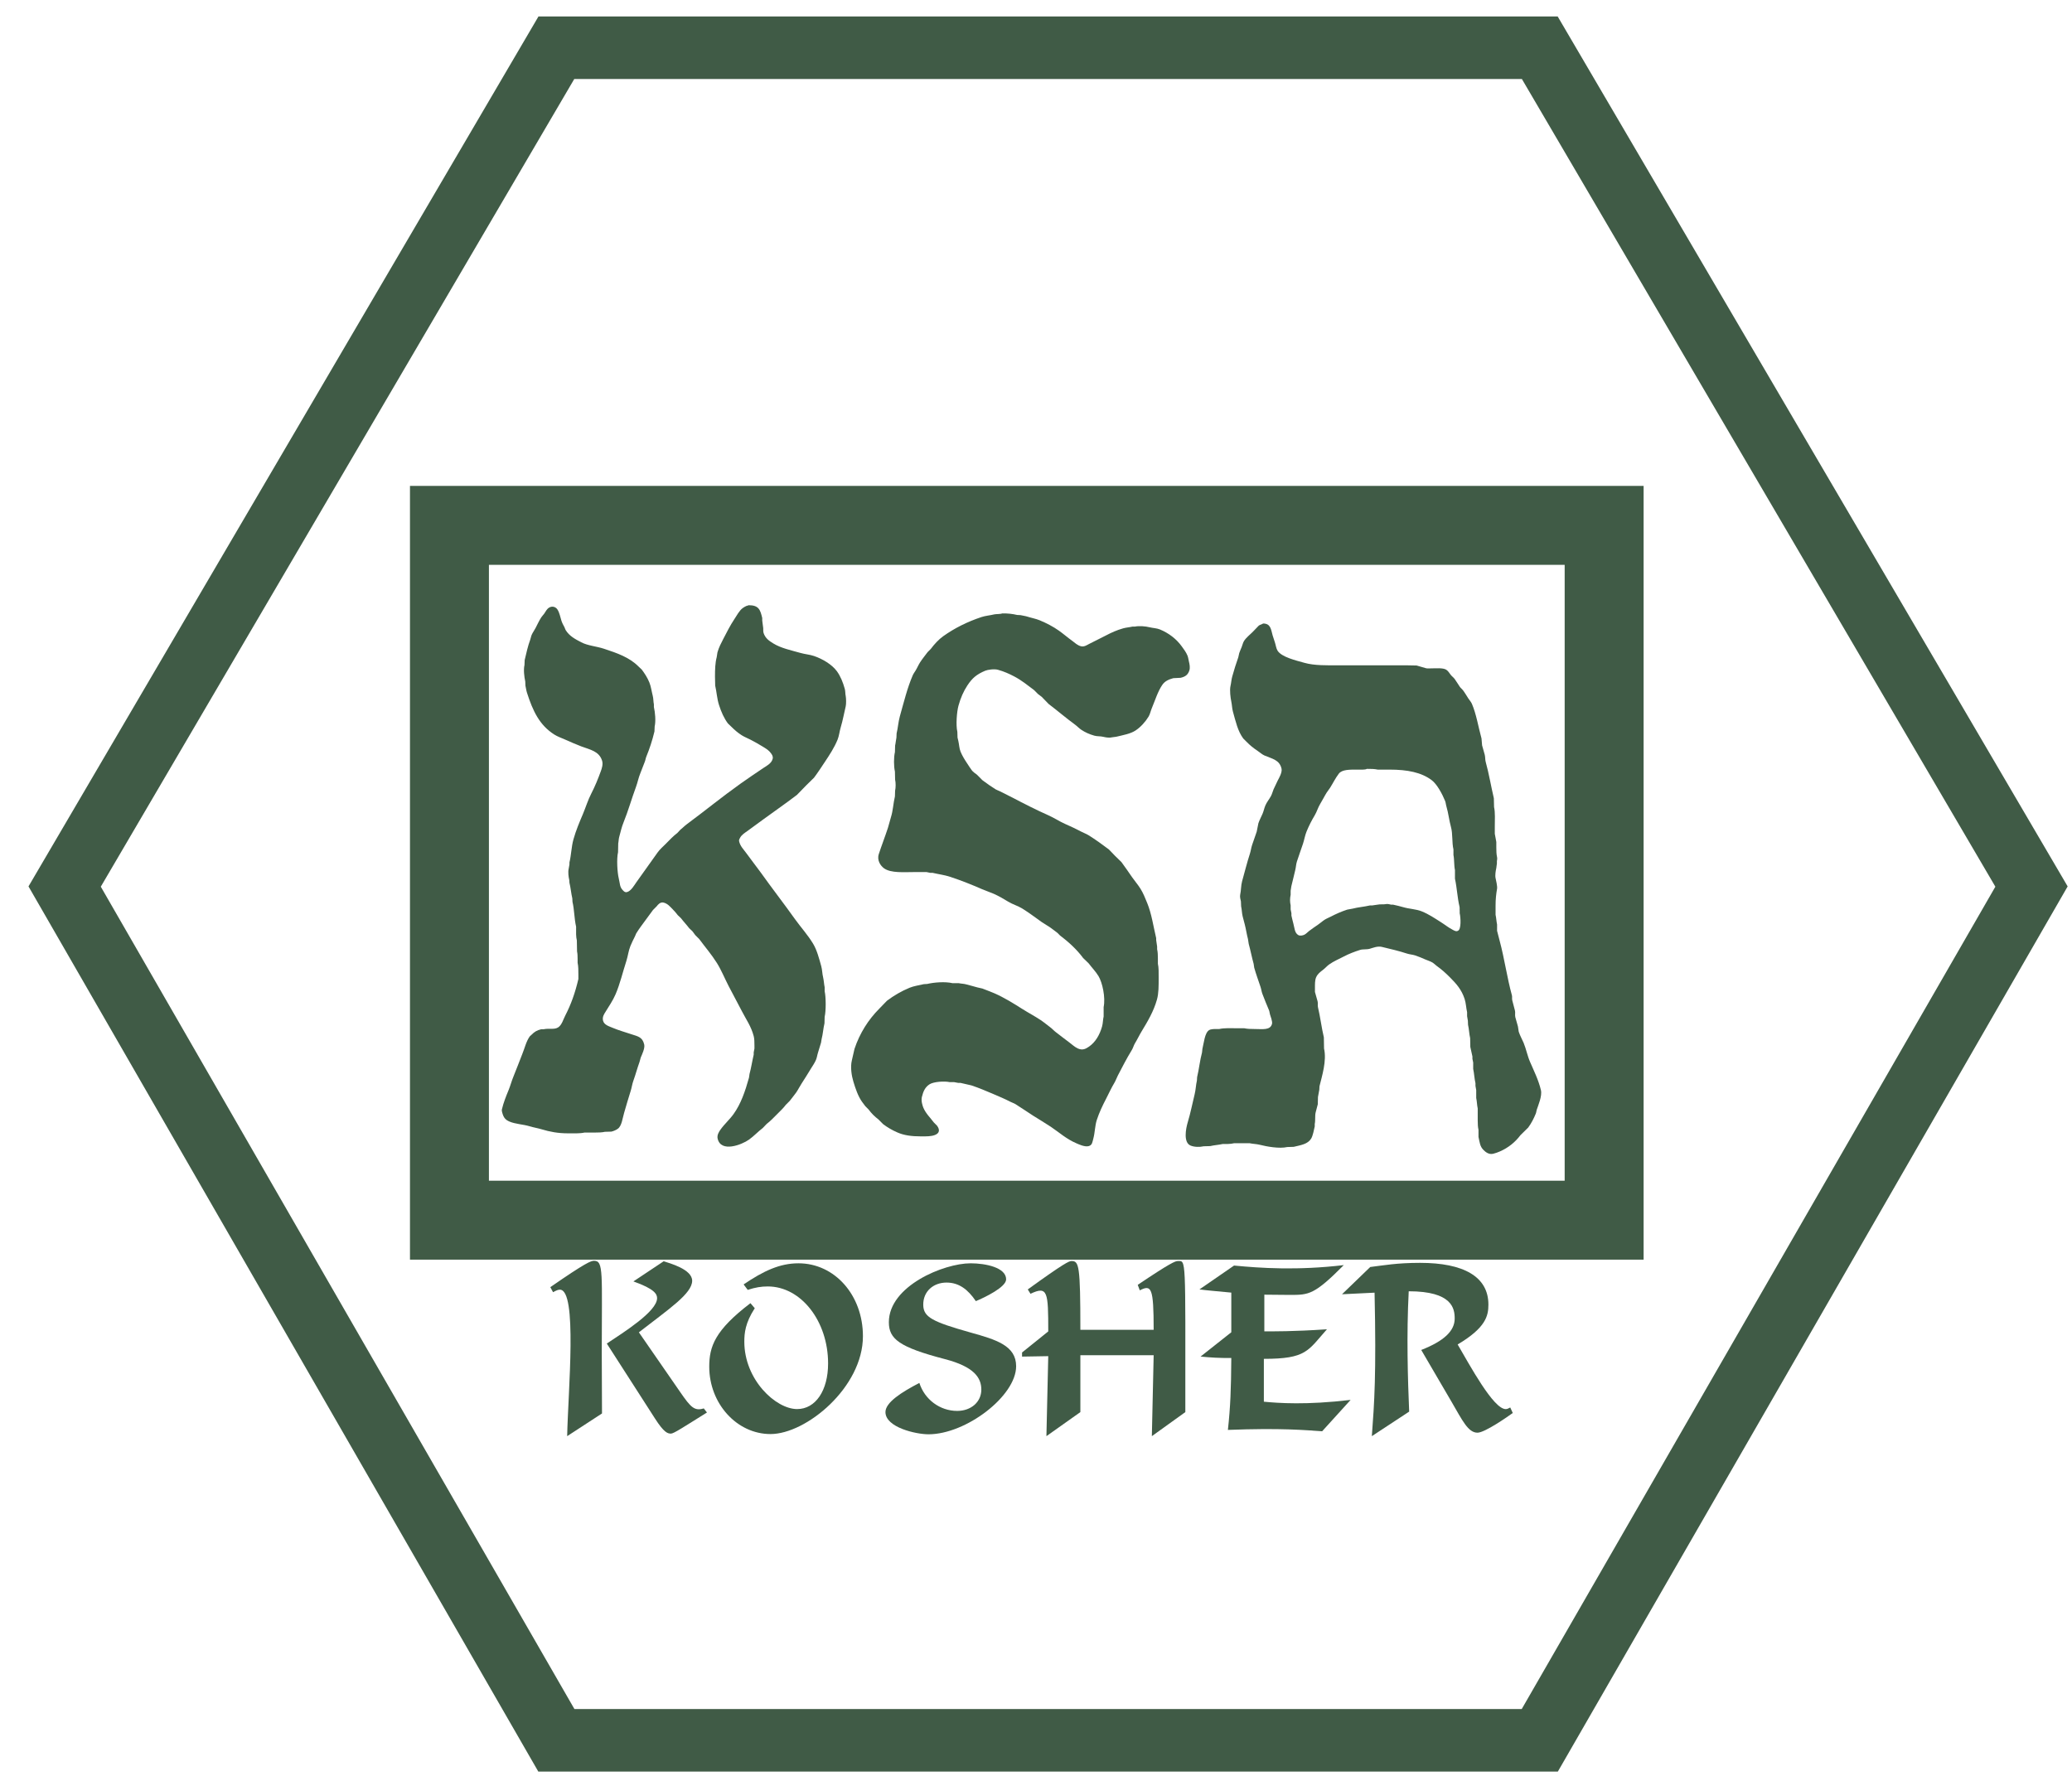
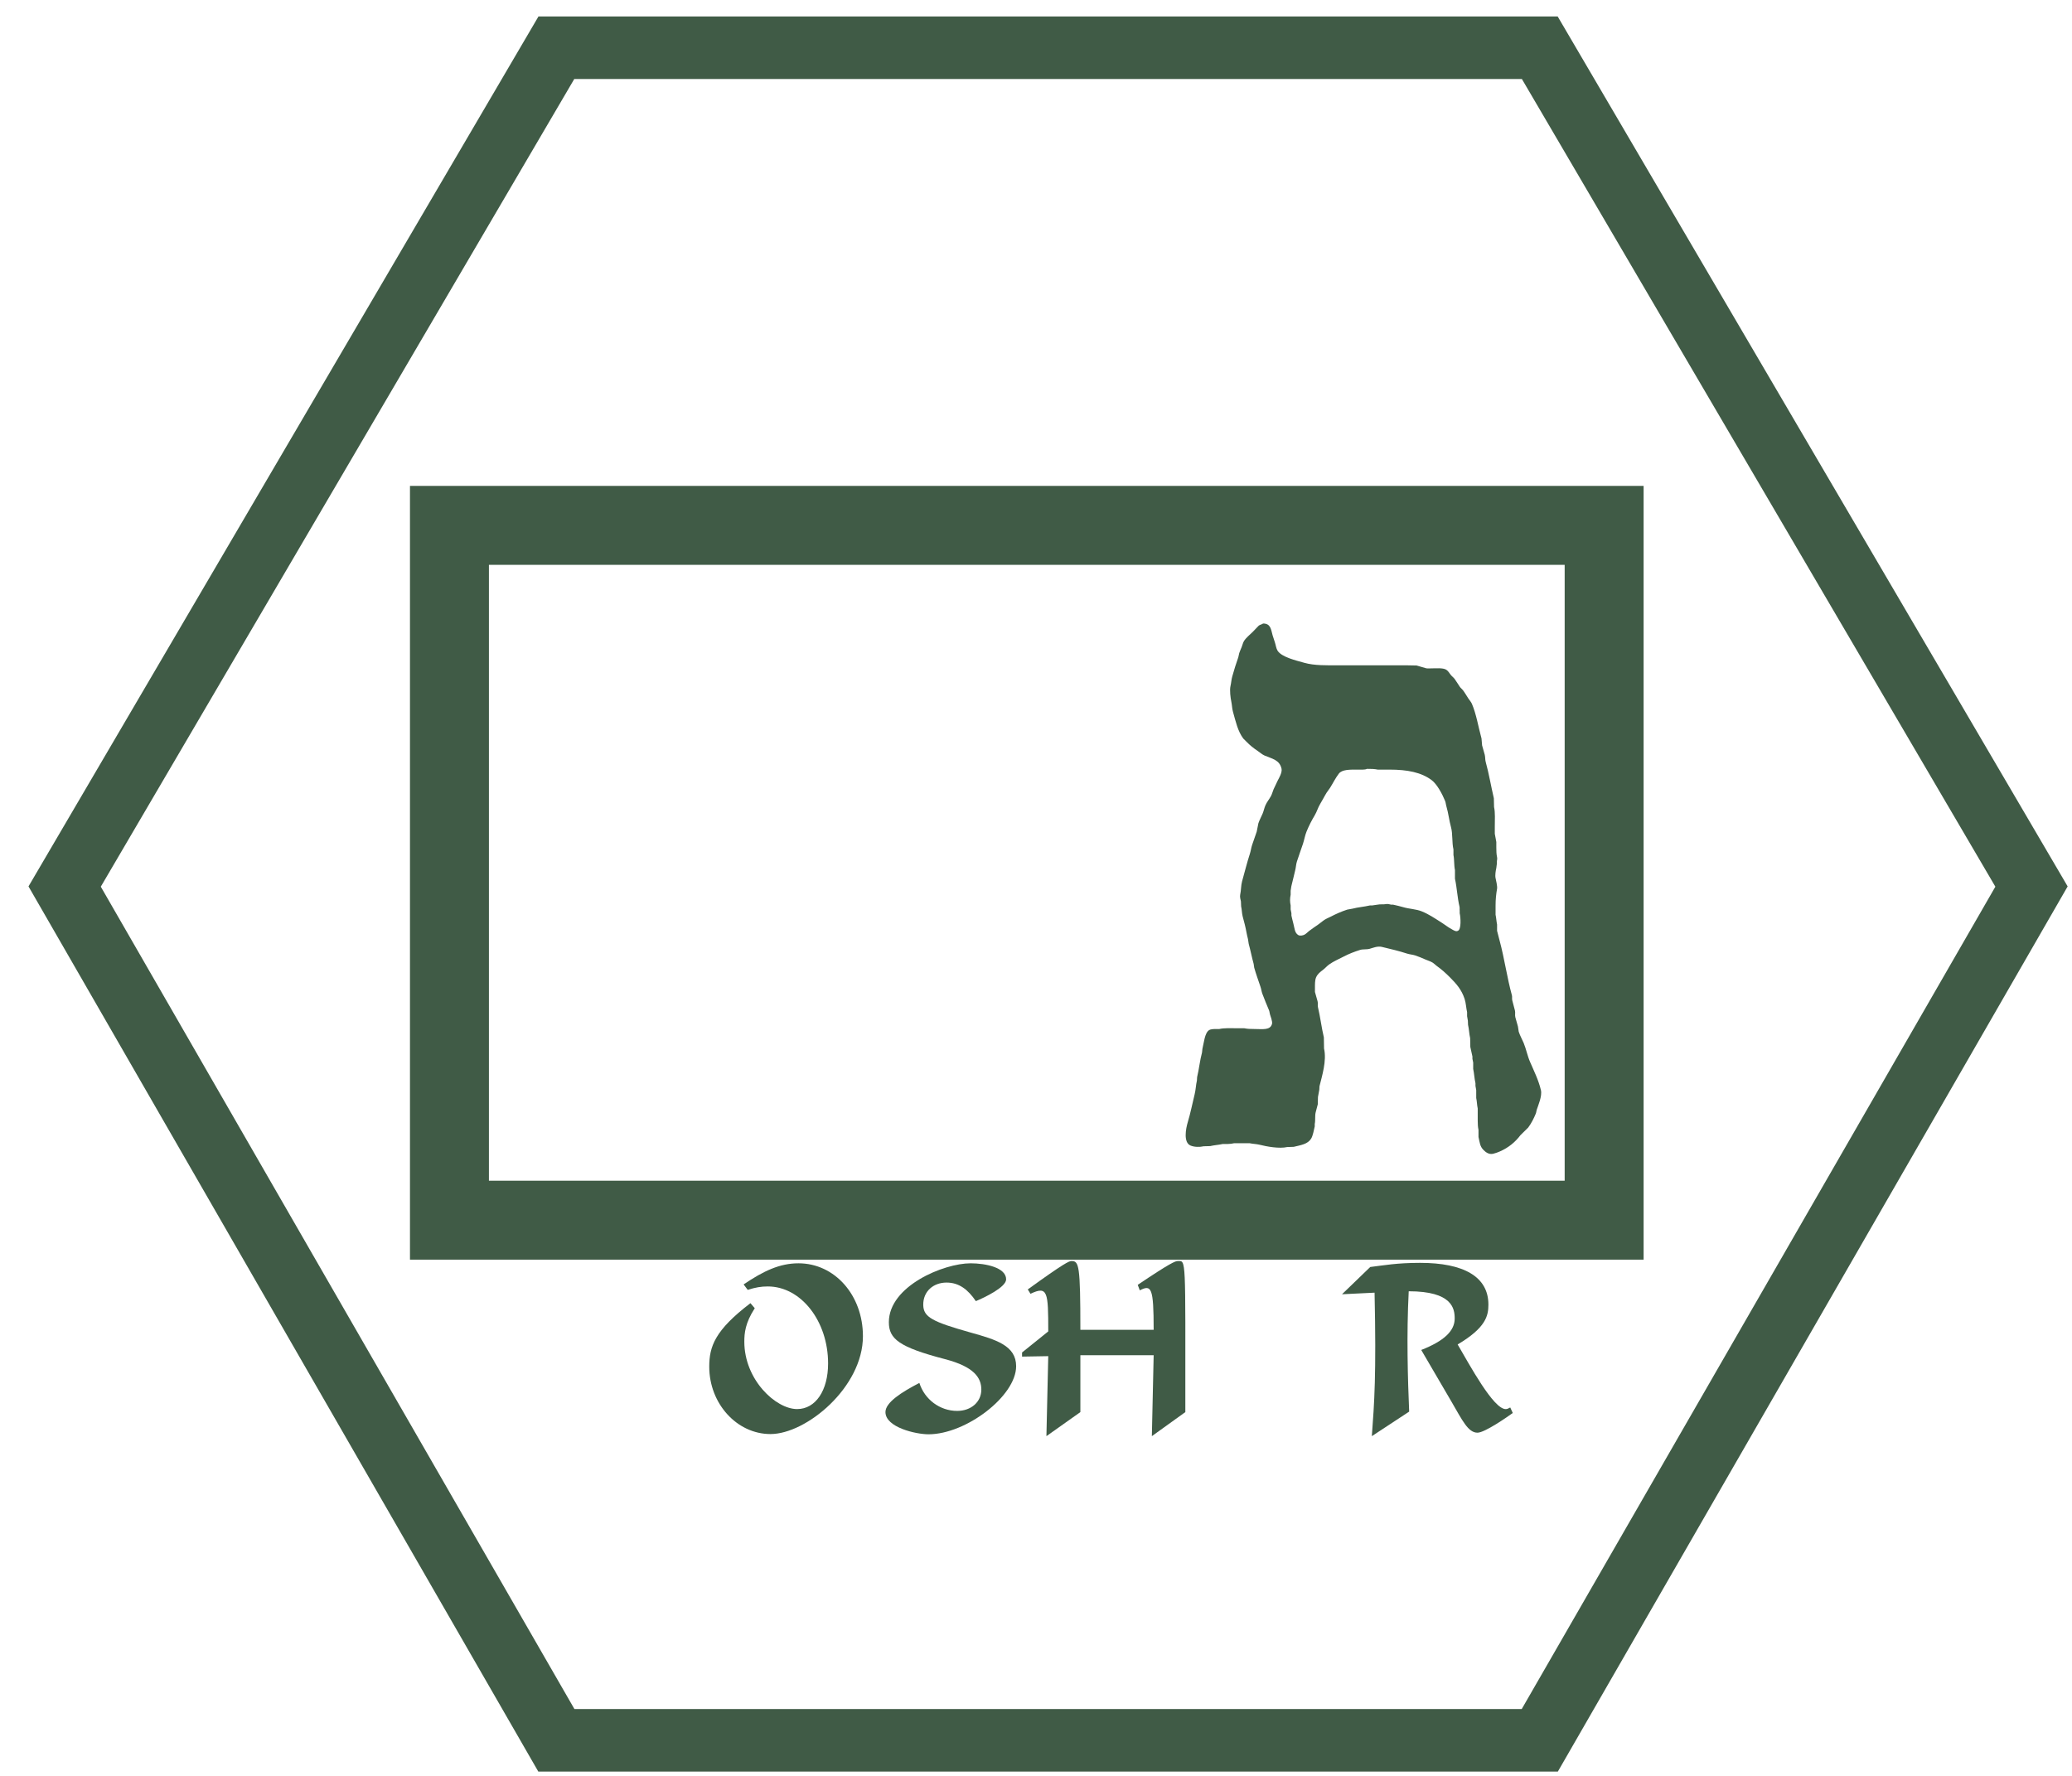
<svg xmlns="http://www.w3.org/2000/svg" fill="none" viewBox="0 0 70 60" height="60" width="70">
  <path stroke-width="2.112" stroke="#405B46" d="M52.02 1.613H18.796L2.184 29.953L18.796 58.798H52.02L68.632 29.953L52.02 1.613Z" />
-   <path fill="#405B46" d="M25.29 20.448C25.636 20.446 25.686 20.604 25.751 20.88C25.751 20.908 25.751 20.936 25.751 20.964C25.764 21.025 25.765 21.113 25.777 21.164C25.795 21.239 25.775 21.318 25.796 21.384C25.854 21.562 25.978 21.649 26.123 21.738C26.384 21.899 26.716 21.968 27.046 22.061C27.205 22.106 27.354 22.114 27.501 22.164C27.791 22.263 28.105 22.45 28.27 22.674C28.394 22.842 28.476 23.046 28.54 23.274C28.563 23.358 28.552 23.425 28.572 23.52C28.587 23.596 28.59 23.783 28.572 23.861C28.516 24.094 28.473 24.341 28.405 24.565C28.361 24.709 28.35 24.858 28.296 24.991C28.185 25.262 28.026 25.503 27.873 25.733C27.75 25.918 27.633 26.099 27.501 26.275C27.413 26.361 27.326 26.447 27.238 26.533C27.134 26.641 27.029 26.748 26.924 26.856C26.722 27.009 26.515 27.162 26.309 27.308C25.951 27.56 25.602 27.821 25.251 28.076C25.159 28.142 25.055 28.203 25.001 28.308C24.989 28.332 24.96 28.375 24.969 28.418C25.005 28.59 25.125 28.701 25.213 28.824C25.369 29.043 25.538 29.252 25.694 29.469C26.076 30.004 26.478 30.522 26.86 31.057C27.06 31.336 27.288 31.583 27.469 31.883C27.599 32.098 27.671 32.379 27.745 32.644C27.78 32.772 27.776 32.891 27.809 33.025C27.833 33.126 27.837 33.247 27.86 33.354C27.86 33.399 27.86 33.445 27.86 33.49C27.906 33.688 27.907 34.156 27.86 34.355C27.858 34.428 27.856 34.501 27.854 34.574C27.813 34.745 27.801 34.94 27.758 35.103C27.751 35.144 27.745 35.185 27.738 35.226C27.706 35.334 27.67 35.455 27.636 35.561C27.607 35.651 27.6 35.732 27.565 35.813C27.522 35.913 27.46 36.002 27.405 36.09C27.295 36.268 27.191 36.443 27.078 36.613C27.014 36.71 26.965 36.815 26.899 36.91C26.831 37.008 26.752 37.098 26.681 37.194C26.636 37.239 26.591 37.284 26.546 37.33C26.459 37.446 26.358 37.538 26.258 37.639C26.141 37.757 26.032 37.873 25.899 37.975C25.856 38.02 25.813 38.065 25.77 38.11C25.607 38.234 25.469 38.386 25.303 38.504C25.064 38.674 24.358 38.953 24.245 38.472C24.216 38.35 24.293 38.235 24.334 38.175C24.47 37.98 24.647 37.829 24.783 37.639C25.029 37.296 25.173 36.878 25.303 36.413C25.309 36.37 25.315 36.327 25.322 36.284C25.378 36.079 25.413 35.844 25.463 35.632C25.463 35.606 25.463 35.581 25.463 35.555C25.471 35.515 25.48 35.461 25.488 35.426C25.488 35.391 25.488 35.357 25.488 35.322C25.488 35.204 25.486 35.093 25.463 35.006C25.374 34.672 25.214 34.455 25.072 34.18C24.919 33.884 24.764 33.599 24.61 33.303C24.478 33.047 24.369 32.774 24.219 32.535C24.04 32.249 23.82 31.995 23.623 31.728C23.578 31.683 23.533 31.638 23.488 31.592C23.455 31.548 23.425 31.507 23.392 31.463C23.356 31.429 23.32 31.395 23.283 31.36C23.195 31.242 23.096 31.142 23.008 31.025C22.971 30.99 22.935 30.956 22.899 30.921C22.844 30.848 22.789 30.785 22.726 30.721C22.638 30.633 22.559 30.53 22.418 30.495C22.306 30.468 22.227 30.565 22.187 30.618C22.144 30.661 22.102 30.704 22.059 30.747C21.985 30.847 21.914 30.942 21.841 31.044C21.726 31.205 21.599 31.363 21.495 31.534C21.48 31.569 21.465 31.603 21.45 31.638C21.397 31.741 21.342 31.854 21.296 31.967C21.232 32.125 21.216 32.294 21.162 32.464C21.039 32.843 20.945 33.248 20.796 33.593C20.705 33.805 20.574 33.995 20.456 34.187C20.416 34.252 20.341 34.354 20.373 34.484C20.409 34.63 20.577 34.674 20.706 34.729C20.898 34.81 21.124 34.874 21.328 34.942C21.558 35.017 21.705 35.038 21.764 35.29C21.794 35.415 21.688 35.63 21.655 35.71C21.631 35.768 21.626 35.824 21.604 35.884C21.53 36.085 21.474 36.305 21.399 36.51C21.355 36.629 21.343 36.749 21.303 36.871C21.224 37.11 21.159 37.354 21.085 37.6C21.03 37.784 21.007 38.038 20.873 38.136C20.815 38.179 20.733 38.214 20.655 38.233C20.582 38.235 20.51 38.237 20.437 38.239C20.339 38.262 20.213 38.265 20.085 38.265C19.971 38.265 19.858 38.265 19.745 38.265C19.594 38.3 19.381 38.291 19.194 38.291C18.847 38.291 18.571 38.237 18.303 38.156C18.165 38.114 18.024 38.093 17.892 38.052C17.675 37.986 17.407 37.979 17.207 37.891C17.072 37.832 17.012 37.756 16.97 37.6C16.962 37.573 16.946 37.521 16.957 37.478C17.012 37.246 17.097 37.037 17.181 36.833C17.246 36.675 17.282 36.525 17.348 36.368C17.45 36.124 17.543 35.863 17.642 35.619C17.727 35.412 17.776 35.183 17.899 35.013C17.92 34.993 17.942 34.974 17.963 34.955C18.053 34.864 18.134 34.81 18.284 34.774C18.311 34.774 18.339 34.774 18.367 34.774C18.549 34.734 18.727 34.797 18.86 34.709C18.98 34.631 19.03 34.44 19.098 34.309C19.293 33.931 19.429 33.549 19.54 33.077C19.54 33.032 19.54 32.986 19.54 32.941C19.54 32.79 19.541 32.651 19.514 32.528C19.514 32.485 19.514 32.442 19.514 32.399C19.514 32.307 19.511 32.215 19.495 32.147C19.493 32.023 19.491 31.898 19.488 31.773C19.475 31.715 19.463 31.641 19.463 31.567C19.463 31.481 19.463 31.395 19.463 31.309C19.4 31.042 19.404 30.734 19.341 30.47C19.339 30.431 19.337 30.392 19.335 30.354C19.295 30.186 19.28 29.992 19.238 29.824C19.236 29.794 19.234 29.764 19.232 29.734C19.209 29.637 19.184 29.467 19.213 29.347C19.222 29.308 19.229 29.249 19.238 29.205C19.238 29.183 19.238 29.162 19.238 29.14C19.3 28.883 19.303 28.608 19.373 28.359C19.462 28.045 19.576 27.779 19.694 27.501C19.792 27.267 19.862 27.031 19.976 26.811C20.099 26.572 20.2 26.326 20.296 26.062C20.33 25.969 20.38 25.824 20.341 25.701C20.24 25.38 19.942 25.331 19.636 25.217C19.451 25.147 19.261 25.062 19.085 24.984C18.957 24.928 18.837 24.887 18.726 24.817C18.227 24.501 18 24.02 17.803 23.403C17.778 23.327 17.769 23.24 17.751 23.165C17.749 23.117 17.747 23.07 17.745 23.023C17.71 22.87 17.682 22.625 17.719 22.468C17.721 22.412 17.724 22.356 17.726 22.3C17.782 22.063 17.833 21.828 17.912 21.616C17.933 21.558 17.939 21.503 17.963 21.448C17.996 21.372 18.052 21.298 18.091 21.222C18.155 21.098 18.21 20.977 18.284 20.861C18.312 20.816 18.356 20.775 18.386 20.732C18.435 20.661 18.473 20.577 18.546 20.532C18.661 20.46 18.78 20.508 18.835 20.596C18.905 20.708 18.924 20.836 18.969 20.977C18.995 21.056 19.036 21.128 19.072 21.196C19.087 21.227 19.093 21.258 19.11 21.287C19.234 21.488 19.422 21.588 19.636 21.7C19.861 21.817 20.146 21.834 20.405 21.919C20.864 22.07 21.267 22.212 21.572 22.519C21.608 22.554 21.645 22.588 21.681 22.622C21.779 22.754 21.87 22.89 21.937 23.055C21.994 23.193 22.013 23.356 22.052 23.507C22.078 23.603 22.07 23.703 22.091 23.797C22.091 23.827 22.091 23.857 22.091 23.887C22.133 24.07 22.16 24.361 22.117 24.546C22.114 24.602 22.113 24.657 22.11 24.713C22.035 25.027 21.945 25.295 21.835 25.565C21.811 25.624 21.807 25.681 21.783 25.739C21.733 25.863 21.68 26.009 21.63 26.133C21.57 26.279 21.543 26.43 21.489 26.578C21.341 26.977 21.222 27.402 21.066 27.785C21.001 27.942 20.965 28.113 20.918 28.282C20.899 28.35 20.9 28.435 20.886 28.495C20.884 28.594 20.882 28.693 20.88 28.792C20.827 29.02 20.855 29.48 20.905 29.682C20.95 29.865 20.931 29.967 21.046 30.082C21.074 30.11 21.111 30.158 21.181 30.14C21.318 30.106 21.426 29.911 21.501 29.805C21.74 29.47 21.98 29.134 22.219 28.798C22.295 28.692 22.397 28.606 22.488 28.514C22.618 28.384 22.738 28.252 22.886 28.14C22.92 28.104 22.954 28.067 22.988 28.03C23.064 27.973 23.126 27.904 23.2 27.85C23.811 27.398 24.401 26.915 25.02 26.475C25.271 26.297 25.528 26.124 25.783 25.952C25.902 25.873 26.065 25.794 26.104 25.636C26.125 25.552 26.074 25.488 26.046 25.449C25.973 25.347 25.885 25.297 25.777 25.23C25.642 25.145 25.498 25.067 25.354 24.991C25.255 24.939 25.152 24.901 25.059 24.842C24.928 24.76 24.813 24.659 24.706 24.552C24.668 24.515 24.629 24.479 24.591 24.442C24.459 24.264 24.365 24.052 24.29 23.816C24.224 23.613 24.211 23.376 24.162 23.165C24.159 23.064 24.157 22.962 24.155 22.861C24.155 22.612 24.162 22.394 24.213 22.203C24.221 22.149 24.23 22.096 24.238 22.042C24.287 21.869 24.363 21.728 24.437 21.584C24.558 21.349 24.67 21.129 24.809 20.919C24.889 20.799 24.978 20.627 25.091 20.545C25.126 20.519 25.174 20.491 25.213 20.474C25.239 20.462 25.268 20.463 25.29 20.448Z" clip-rule="evenodd" fill-rule="evenodd" />
-   <path fill="#405B46" d="M33.855 20.725C34.039 20.721 34.211 20.74 34.362 20.777C34.4 20.779 34.439 20.781 34.477 20.783C34.552 20.802 34.639 20.81 34.714 20.835C34.844 20.877 34.995 20.904 35.124 20.957C35.355 21.053 35.578 21.169 35.772 21.306C35.928 21.416 36.071 21.542 36.227 21.654C36.318 21.72 36.397 21.804 36.522 21.835C36.628 21.862 36.731 21.789 36.791 21.758C36.983 21.657 37.179 21.567 37.368 21.467C37.55 21.372 37.728 21.29 37.945 21.229C38.047 21.2 38.16 21.194 38.259 21.17C38.287 21.17 38.315 21.17 38.342 21.17C38.483 21.14 38.706 21.16 38.823 21.19C38.957 21.223 39.076 21.221 39.188 21.267C39.491 21.393 39.746 21.59 39.926 21.841C39.995 21.938 40.07 22.033 40.118 22.151C40.146 22.22 40.148 22.285 40.169 22.364C40.189 22.44 40.21 22.561 40.182 22.648C40.134 22.799 40.047 22.862 39.887 22.9C39.804 22.904 39.721 22.909 39.637 22.913C39.48 22.956 39.354 23.015 39.272 23.132C39.116 23.354 39.023 23.665 38.913 23.926C38.873 24.02 38.855 24.125 38.804 24.21C38.695 24.39 38.536 24.566 38.362 24.681C38.193 24.792 37.956 24.833 37.733 24.887C37.672 24.902 37.606 24.901 37.554 24.913C37.466 24.935 37.342 24.911 37.272 24.894C37.165 24.868 37.071 24.884 36.971 24.855C36.806 24.809 36.656 24.741 36.528 24.655C36.453 24.605 36.389 24.534 36.317 24.481C36.011 24.258 35.727 24.012 35.426 23.784C35.349 23.704 35.272 23.625 35.195 23.545C35.152 23.512 35.111 23.482 35.067 23.448C35.022 23.403 34.977 23.358 34.932 23.313C34.719 23.153 34.509 22.982 34.266 22.855C34.093 22.764 33.919 22.686 33.714 22.629C33.591 22.594 33.367 22.626 33.285 22.661C32.992 22.786 32.849 22.906 32.682 23.158C32.551 23.357 32.454 23.579 32.381 23.842C32.326 24.039 32.288 24.497 32.343 24.726C32.345 24.791 32.347 24.855 32.349 24.92C32.356 24.951 32.367 24.997 32.375 25.029C32.406 25.16 32.405 25.284 32.452 25.397C32.512 25.544 32.599 25.679 32.682 25.804C32.732 25.88 32.776 25.951 32.83 26.023C32.874 26.083 32.943 26.127 33.003 26.172C33.065 26.234 33.127 26.296 33.189 26.359C33.333 26.467 33.48 26.572 33.637 26.669C33.682 26.696 33.731 26.709 33.778 26.733C33.917 26.806 34.06 26.872 34.201 26.946C34.602 27.156 34.997 27.359 35.419 27.546C35.61 27.631 35.793 27.753 35.983 27.837C36.179 27.923 36.354 28.006 36.535 28.101C36.614 28.143 36.697 28.171 36.772 28.217C37.01 28.365 37.243 28.534 37.464 28.701C37.533 28.772 37.601 28.843 37.669 28.914C37.742 28.985 37.815 29.056 37.887 29.127C38.012 29.294 38.126 29.465 38.246 29.637C38.336 29.766 38.444 29.89 38.528 30.024C38.621 30.172 38.691 30.347 38.759 30.515C38.905 30.872 38.964 31.292 39.06 31.696C39.06 31.717 39.06 31.739 39.06 31.76C39.076 31.832 39.076 31.908 39.092 31.98C39.092 32.01 39.092 32.04 39.092 32.07C39.114 32.161 39.118 32.274 39.118 32.393C39.118 32.448 39.118 32.504 39.118 32.56C39.148 32.69 39.144 32.867 39.144 33.032C39.144 33.306 39.147 33.558 39.086 33.773C38.974 34.172 38.768 34.517 38.573 34.838C38.49 34.974 38.423 35.119 38.342 35.251C38.3 35.321 38.282 35.401 38.24 35.471C38.153 35.615 38.061 35.773 37.983 35.922C37.91 36.065 37.838 36.196 37.766 36.336C37.723 36.417 37.697 36.503 37.65 36.581C37.547 36.751 37.463 36.939 37.368 37.123C37.251 37.349 37.139 37.578 37.054 37.839C36.991 38.033 36.992 38.26 36.939 38.459C36.905 38.584 36.903 38.691 36.778 38.723C36.644 38.758 36.441 38.66 36.362 38.626C36.029 38.484 35.787 38.263 35.503 38.071C35.307 37.94 35.107 37.824 34.907 37.697C34.707 37.57 34.508 37.429 34.304 37.303C34.251 37.271 34.193 37.255 34.137 37.226C33.951 37.129 33.758 37.048 33.554 36.961C33.318 36.861 33.074 36.756 32.817 36.671C32.695 36.643 32.573 36.615 32.452 36.587C32.426 36.587 32.4 36.587 32.375 36.587C32.331 36.578 32.275 36.566 32.234 36.561C32.184 36.561 32.135 36.561 32.086 36.561C31.9 36.521 31.545 36.546 31.407 36.632C31.258 36.725 31.191 36.867 31.144 37.065C31.114 37.192 31.165 37.354 31.195 37.426C31.28 37.626 31.427 37.759 31.548 37.923C31.584 37.96 31.62 37.996 31.657 38.033C31.757 38.168 31.745 38.288 31.58 38.349C31.454 38.396 31.296 38.394 31.125 38.394C30.789 38.394 30.536 38.358 30.311 38.258C30.137 38.182 29.979 38.089 29.836 37.981C29.783 37.927 29.729 37.873 29.676 37.82C29.547 37.723 29.439 37.614 29.343 37.484C29.306 37.448 29.27 37.411 29.234 37.374C29.195 37.323 29.154 37.271 29.118 37.219C28.988 37.032 28.903 36.786 28.83 36.542C28.771 36.348 28.723 36.055 28.779 35.826C28.808 35.697 28.838 35.568 28.868 35.438C29.044 34.907 29.341 34.446 29.695 34.09C29.785 33.997 29.875 33.905 29.964 33.812C30.195 33.638 30.439 33.493 30.727 33.373C30.874 33.312 31.04 33.292 31.208 33.251C31.246 33.249 31.285 33.247 31.323 33.244C31.551 33.19 31.93 33.158 32.182 33.218C32.253 33.218 32.323 33.218 32.394 33.218C32.477 33.237 32.557 33.234 32.638 33.257C32.761 33.293 32.899 33.323 33.022 33.361C33.078 33.373 33.133 33.386 33.189 33.399C33.321 33.453 33.466 33.502 33.599 33.561C33.927 33.706 34.238 33.899 34.528 34.083C34.737 34.216 34.951 34.327 35.157 34.464C35.268 34.538 35.374 34.628 35.483 34.709C35.55 34.759 35.609 34.828 35.676 34.877C35.827 34.99 35.971 35.108 36.124 35.219C36.219 35.288 36.306 35.376 36.419 35.426C36.578 35.495 36.685 35.434 36.791 35.361C37.007 35.213 37.154 34.962 37.233 34.677C37.262 34.575 37.261 34.442 37.285 34.342C37.285 34.236 37.285 34.131 37.285 34.025C37.354 33.696 37.241 33.193 37.112 32.98C37.015 32.82 36.888 32.694 36.778 32.547C36.717 32.487 36.655 32.427 36.592 32.367C36.373 32.072 36.103 31.827 35.81 31.605C35.783 31.577 35.755 31.549 35.727 31.521C35.65 31.463 35.574 31.402 35.496 31.347C35.398 31.277 35.294 31.223 35.195 31.154C34.98 31.002 34.762 30.835 34.535 30.695C34.384 30.602 34.211 30.556 34.06 30.463C33.91 30.371 33.739 30.272 33.573 30.198C33.441 30.14 33.315 30.102 33.182 30.044C32.834 29.891 32.479 29.75 32.099 29.624C31.908 29.561 31.701 29.536 31.503 29.489C31.477 29.489 31.451 29.489 31.426 29.489C31.386 29.48 31.333 29.471 31.298 29.463C31.18 29.463 31.063 29.463 30.945 29.463C30.541 29.463 30.098 29.507 29.862 29.334C29.754 29.255 29.619 29.07 29.689 28.856C29.786 28.56 29.899 28.27 29.997 27.972C30.037 27.849 30.062 27.726 30.099 27.611C30.17 27.391 30.177 27.145 30.234 26.907C30.236 26.843 30.238 26.778 30.24 26.714C30.264 26.611 30.264 26.442 30.24 26.339C30.238 26.249 30.236 26.159 30.234 26.068C30.193 25.892 30.192 25.586 30.234 25.41C30.236 25.337 30.238 25.264 30.24 25.191C30.259 25.113 30.267 24.997 30.285 24.92C30.287 24.872 30.289 24.825 30.291 24.778C30.337 24.591 30.348 24.39 30.4 24.203C30.534 23.729 30.651 23.242 30.836 22.816C30.861 22.759 30.902 22.705 30.932 22.655C30.988 22.564 31.024 22.472 31.08 22.384C31.155 22.264 31.252 22.151 31.336 22.035C31.373 21.999 31.409 21.962 31.445 21.925C31.565 21.766 31.706 21.609 31.868 21.493C32.247 21.224 32.671 21.01 33.157 20.848C33.292 20.803 33.446 20.793 33.592 20.757C33.654 20.743 33.816 20.75 33.855 20.725Z" clip-rule="evenodd" fill-rule="evenodd" />
  <path fill="#405B46" d="M52.058 36.831C51.976 36.485 51.823 36.184 51.693 35.882C51.603 35.677 51.562 35.45 51.475 35.237C51.422 35.11 51.353 34.995 51.308 34.856C51.299 34.798 51.291 34.74 51.282 34.682C51.252 34.577 51.222 34.471 51.193 34.366C51.174 34.288 51.199 34.21 51.18 34.14C51.149 34.03 51.118 33.915 51.09 33.798C51.075 33.737 51.093 33.679 51.077 33.624C50.916 33.043 50.826 32.386 50.667 31.797C50.634 31.674 50.606 31.567 50.577 31.449C50.577 31.378 50.577 31.307 50.577 31.236C50.553 31.129 50.55 31.007 50.526 30.907C50.526 30.804 50.526 30.7 50.526 30.597C50.526 30.376 50.545 30.209 50.577 30.023C50.59 29.95 50.542 29.735 50.526 29.668C50.505 29.58 50.53 29.42 50.545 29.358C50.56 29.296 50.558 29.23 50.571 29.177C50.571 29.149 50.571 29.121 50.571 29.093C50.577 29.066 50.586 29.002 50.577 28.964C50.554 28.859 50.551 28.752 50.551 28.622C50.551 28.564 50.551 28.506 50.551 28.448C50.53 28.352 50.52 28.257 50.5 28.171C50.5 28.089 50.5 28.007 50.5 27.925C50.5 27.706 50.517 27.447 50.475 27.267C50.472 27.168 50.47 27.069 50.468 26.97C50.371 26.561 50.302 26.134 50.193 25.744C50.17 25.663 50.182 25.588 50.16 25.499C50.131 25.394 50.101 25.288 50.071 25.183C50.064 25.105 50.058 25.028 50.051 24.95C49.945 24.566 49.875 24.121 49.725 23.776C49.696 23.711 49.646 23.658 49.609 23.602C49.544 23.504 49.492 23.409 49.423 23.318C49.394 23.279 49.349 23.248 49.321 23.208C49.258 23.117 49.206 23.025 49.142 22.937C49.103 22.885 49.045 22.846 49.007 22.795C48.963 22.736 48.921 22.666 48.859 22.627C48.747 22.557 48.509 22.582 48.334 22.582C48.28 22.582 48.218 22.588 48.173 22.576C48.069 22.546 47.964 22.515 47.859 22.485C47.757 22.483 47.654 22.481 47.552 22.479C47.346 22.479 47.141 22.479 46.936 22.479C46.372 22.479 45.808 22.479 45.244 22.479C44.819 22.479 44.405 22.489 44.071 22.395C43.785 22.314 43.296 22.202 43.16 21.982C43.111 21.901 43.104 21.804 43.071 21.704C43.046 21.63 43.017 21.546 42.994 21.466C42.938 21.263 42.929 21.066 42.673 21.066C42.628 21.098 42.569 21.105 42.526 21.137C42.458 21.208 42.389 21.279 42.321 21.35C42.224 21.448 42.101 21.54 42.026 21.659C41.988 21.72 41.979 21.787 41.949 21.859C41.923 21.924 41.889 21.996 41.866 22.066C41.855 22.113 41.844 22.16 41.834 22.208C41.759 22.415 41.691 22.638 41.629 22.86C41.6 22.962 41.595 23.077 41.571 23.176C41.537 23.316 41.572 23.584 41.597 23.698C41.624 23.824 41.621 23.929 41.654 24.047C41.751 24.392 41.816 24.698 42.001 24.95C42.037 24.987 42.073 25.024 42.11 25.06C42.236 25.187 42.335 25.267 42.488 25.37C42.561 25.419 42.635 25.488 42.718 25.525C42.972 25.636 43.227 25.668 43.295 25.97C43.324 26.098 43.206 26.295 43.167 26.37C43.12 26.469 43.073 26.568 43.026 26.667C42.992 26.751 42.976 26.826 42.936 26.899C42.88 27.003 42.8 27.096 42.751 27.209C42.711 27.3 42.694 27.399 42.654 27.493C42.609 27.601 42.55 27.703 42.513 27.816C42.494 27.91 42.475 28.005 42.456 28.1C42.408 28.245 42.35 28.399 42.302 28.545C42.267 28.649 42.259 28.744 42.225 28.848C42.128 29.146 42.049 29.467 41.962 29.777C41.923 29.918 41.931 30.082 41.898 30.229C41.882 30.302 41.911 30.401 41.923 30.455C41.926 30.511 41.928 30.567 41.93 30.623C41.955 30.727 41.954 30.848 41.981 30.958C42.005 31.049 42.028 31.139 42.052 31.229C42.096 31.397 42.118 31.565 42.161 31.726C42.169 31.78 42.178 31.834 42.186 31.888C42.245 32.098 42.293 32.351 42.353 32.565C42.359 32.608 42.366 32.651 42.372 32.694C42.433 32.913 42.516 33.133 42.584 33.34C42.612 33.424 42.619 33.499 42.648 33.578C42.719 33.77 42.797 33.951 42.872 34.133C42.891 34.178 42.889 34.22 42.904 34.269C42.922 34.323 42.991 34.514 42.975 34.585C42.922 34.818 42.653 34.766 42.379 34.766C42.248 34.766 42.139 34.763 42.032 34.74C41.947 34.74 41.862 34.74 41.776 34.74C41.579 34.74 41.352 34.728 41.193 34.766C41.161 34.766 41.129 34.766 41.097 34.766C41.004 34.766 40.905 34.768 40.847 34.805C40.699 34.897 40.672 35.237 40.622 35.437C40.618 35.478 40.614 35.519 40.609 35.559C40.538 35.818 40.508 36.125 40.443 36.392C40.441 36.431 40.438 36.469 40.436 36.508C40.401 36.655 40.398 36.818 40.359 36.973C40.28 37.293 40.22 37.608 40.129 37.908C40.056 38.148 39.979 38.599 40.218 38.702C40.343 38.756 40.525 38.761 40.667 38.728C40.74 38.726 40.812 38.724 40.885 38.722C41.016 38.69 41.178 38.681 41.308 38.651C41.364 38.651 41.419 38.651 41.475 38.651C41.555 38.651 41.631 38.639 41.693 38.625C41.868 38.625 42.043 38.625 42.218 38.625C42.322 38.649 42.442 38.649 42.552 38.676C42.792 38.737 43.221 38.816 43.488 38.754C43.56 38.752 43.633 38.75 43.706 38.747C43.949 38.689 44.182 38.656 44.295 38.47C44.355 38.372 44.388 38.18 44.417 38.057C44.417 38.029 44.417 38.001 44.417 37.973C44.445 37.846 44.418 37.698 44.449 37.579C44.471 37.495 44.498 37.399 44.52 37.308C44.522 37.227 44.524 37.145 44.526 37.063C44.543 36.992 44.554 36.889 44.571 36.818C44.573 36.779 44.575 36.74 44.577 36.702C44.66 36.359 44.827 35.844 44.731 35.424C44.729 35.299 44.727 35.175 44.725 35.05C44.649 34.732 44.602 34.347 44.526 34.03C44.51 33.961 44.531 33.893 44.513 33.83C44.483 33.725 44.453 33.619 44.424 33.514C44.424 33.475 44.424 33.436 44.424 33.398C44.424 33.255 44.42 33.123 44.462 33.023C44.511 32.906 44.604 32.837 44.699 32.765C44.77 32.711 44.832 32.636 44.904 32.585C45.057 32.476 45.232 32.404 45.404 32.314C45.565 32.229 45.766 32.151 45.949 32.094C46.048 32.063 46.169 32.086 46.276 32.055C46.37 32.029 46.539 31.957 46.68 31.991C46.972 32.061 47.26 32.128 47.532 32.217C47.627 32.248 47.719 32.25 47.814 32.281C47.931 32.32 48.049 32.371 48.154 32.417C48.242 32.455 48.326 32.478 48.404 32.526C48.45 32.555 48.49 32.599 48.532 32.63C48.709 32.758 48.837 32.872 48.987 33.023C49.197 33.234 49.377 33.432 49.481 33.753C49.526 33.889 49.531 34.058 49.564 34.198C49.564 34.243 49.564 34.288 49.564 34.333C49.575 34.38 49.58 34.442 49.59 34.482C49.592 34.529 49.594 34.577 49.596 34.624C49.629 34.761 49.634 34.936 49.667 35.075C49.669 35.175 49.671 35.273 49.673 35.372C49.698 35.475 49.719 35.593 49.744 35.695C49.744 35.721 49.744 35.747 49.744 35.773C49.753 35.812 49.761 35.866 49.77 35.901C49.77 35.972 49.77 36.044 49.77 36.114C49.805 36.274 49.81 36.444 49.847 36.599C49.847 36.629 49.847 36.659 49.847 36.689C49.856 36.733 49.863 36.793 49.872 36.831C49.872 36.919 49.872 37.007 49.872 37.096C49.897 37.208 49.898 37.343 49.923 37.45C49.923 37.586 49.923 37.721 49.923 37.857C49.923 37.973 49.928 38.084 49.949 38.173C49.949 38.253 49.949 38.332 49.949 38.412C49.992 38.607 49.998 38.732 50.116 38.851C50.179 38.914 50.293 39.019 50.449 38.98C50.525 38.961 50.603 38.933 50.673 38.902C50.96 38.776 51.187 38.591 51.366 38.354C51.453 38.268 51.541 38.182 51.628 38.096C51.73 37.959 51.817 37.791 51.885 37.624C51.903 37.581 51.901 37.543 51.917 37.495C51.965 37.348 52.105 37.029 52.058 36.831ZM49.25 31.449C49.194 31.485 49.111 31.431 49.071 31.41C48.925 31.334 48.809 31.237 48.673 31.152C48.465 31.021 48.273 30.889 48.032 30.791C47.844 30.714 47.605 30.71 47.404 30.649C47.299 30.616 47.177 30.592 47.064 30.565C47.043 30.565 47.022 30.565 47 30.565C46.956 30.555 46.876 30.534 46.828 30.545C46.745 30.564 46.627 30.544 46.539 30.565C46.492 30.576 46.415 30.578 46.359 30.591C46.334 30.591 46.308 30.591 46.283 30.591C46.09 30.637 45.876 30.651 45.693 30.7C45.633 30.711 45.573 30.722 45.513 30.733C45.316 30.797 45.128 30.881 44.956 30.971C44.885 31.008 44.816 31.033 44.75 31.075C44.674 31.124 44.603 31.191 44.526 31.242C44.42 31.313 44.325 31.381 44.225 31.455C44.173 31.494 44.131 31.546 44.071 31.578C44.019 31.605 43.919 31.628 43.859 31.591C43.734 31.514 43.738 31.359 43.693 31.197C43.67 31.116 43.649 31.018 43.629 30.933C43.629 30.907 43.629 30.881 43.629 30.855C43.62 30.815 43.611 30.762 43.603 30.726C43.603 30.681 43.603 30.636 43.603 30.591C43.576 30.468 43.577 30.352 43.603 30.229C43.603 30.184 43.603 30.139 43.603 30.094C43.616 30.039 43.618 29.968 43.635 29.907C43.68 29.746 43.712 29.571 43.757 29.403C43.784 29.301 43.783 29.203 43.815 29.106C43.879 28.909 43.954 28.703 44.02 28.506C44.067 28.362 44.086 28.228 44.141 28.093C44.221 27.898 44.315 27.714 44.417 27.545C44.489 27.425 44.524 27.289 44.596 27.17C44.674 27.044 44.741 26.905 44.821 26.777C44.855 26.723 44.902 26.67 44.936 26.615C45.037 26.454 45.118 26.286 45.231 26.138C45.341 25.995 45.607 26.002 45.859 26.002C45.95 26.002 46.125 26.013 46.18 25.977C46.317 25.977 46.434 25.978 46.545 26.002C46.678 26.002 46.81 26.002 46.943 26.002C47.553 26.002 48.019 26.097 48.366 26.357C48.549 26.494 48.727 26.83 48.821 27.061C48.845 27.12 48.846 27.183 48.866 27.248C48.931 27.466 48.959 27.726 49.02 27.945C49.083 28.171 49.048 28.468 49.103 28.7C49.103 28.762 49.103 28.825 49.103 28.887C49.135 29.036 49.12 29.25 49.154 29.397C49.154 29.493 49.154 29.59 49.154 29.687C49.222 29.997 49.235 30.329 49.308 30.636C49.318 30.677 49.307 30.738 49.314 30.771C49.314 30.799 49.314 30.827 49.314 30.855C49.347 30.993 49.374 31.41 49.25 31.449Z" clip-rule="evenodd" fill-rule="evenodd" />
  <path stroke-miterlimit="2" stroke-width="2.667" stroke="#405B46" d="M54.194 41.225H15.184V17.75H54.194V41.225Z" />
-   <path fill="#405B46" d="M23.884 47.724L23.869 47.732C23.099 48.212 22.761 48.436 22.669 48.436C22.561 48.436 22.438 48.413 22.122 47.917L20.5 45.393C21.069 45.014 22.199 44.309 22.199 43.86C22.199 43.728 22.122 43.55 21.399 43.294L22.422 42.613C22.63 42.682 23.384 42.884 23.384 43.271C23.384 43.705 22.599 44.224 21.584 45.014L22.992 47.05C23.33 47.538 23.461 47.685 23.776 47.584L23.884 47.724ZM19.161 48.522C19.192 46.996 19.515 43.573 18.915 43.573C18.853 43.573 18.799 43.596 18.684 43.658L18.592 43.488C19.799 42.652 19.969 42.597 20.069 42.597C20.399 42.597 20.33 43.008 20.33 45.718L20.338 47.755L19.161 48.522Z" />
  <path fill="#405B46" d="M26.976 42.682C28.199 42.682 29.153 43.758 29.153 45.145C29.153 46.871 27.238 48.451 26.03 48.451C24.892 48.451 23.961 47.421 23.961 46.175C23.961 45.493 24.153 44.943 25.353 44.029L25.499 44.2C25.176 44.695 25.146 45.044 25.146 45.33C25.146 46.616 26.207 47.607 26.93 47.607C27.553 47.607 27.976 46.98 27.976 46.066C27.976 44.634 27.061 43.464 25.938 43.464C25.715 43.464 25.522 43.495 25.261 43.58L25.122 43.395C25.799 42.938 26.345 42.682 26.976 42.682Z" />
  <path fill="#405B46" d="M31.976 43.333C31.537 43.333 31.183 43.627 31.191 44.092C31.199 44.502 31.499 44.657 32.791 45.021C33.652 45.261 34.329 45.462 34.329 46.159C34.329 47.166 32.637 48.459 31.368 48.459C30.945 48.459 29.914 48.227 29.914 47.708C29.914 47.383 30.46 47.034 31.06 46.724C31.237 47.282 31.753 47.669 32.337 47.669C32.806 47.669 33.153 47.367 33.153 46.949C33.153 46.546 32.906 46.175 31.922 45.919C30.376 45.516 30.029 45.238 30.029 44.672C30.029 43.449 31.883 42.682 32.791 42.682C33.291 42.682 33.991 42.822 33.991 43.224C33.991 43.488 33.268 43.836 32.968 43.96C32.699 43.565 32.399 43.333 31.976 43.333Z" />
  <path fill="#405B46" d="M38.914 48.522L38.975 45.788H36.499V47.709L35.352 48.522L35.414 45.819L34.529 45.834V45.695L35.414 44.983C35.414 43.651 35.398 43.434 34.814 43.712L34.722 43.565C35.952 42.675 36.121 42.605 36.199 42.605C36.452 42.605 36.499 42.745 36.499 44.928H38.975C38.975 43.496 38.898 43.395 38.506 43.596L38.437 43.41C39.529 42.675 39.706 42.605 39.791 42.605C40.075 42.605 40.045 42.427 40.045 47.709L38.914 48.522Z" />
-   <path fill="#405B46" d="M45.629 47.297L44.667 48.357C44.098 48.319 43.275 48.241 41.483 48.311C41.568 47.537 41.591 46.925 41.598 45.88C41.206 45.887 40.875 45.864 40.56 45.833L41.598 45.012V43.672C40.96 43.61 40.822 43.603 40.522 43.564L41.691 42.758C42.583 42.844 43.821 42.929 45.398 42.743C44.406 43.742 44.221 43.75 43.591 43.75L42.714 43.742V44.981C42.991 44.981 43.691 44.989 44.829 44.911C44.183 45.639 44.137 45.91 42.698 45.91V47.358C43.191 47.405 44.129 47.475 45.629 47.297Z" />
  <path fill="#405B46" d="M51.107 47.739C50.938 47.863 50.161 48.405 49.915 48.405C49.599 48.405 49.407 47.995 49.038 47.36L48.015 45.61C48.784 45.308 49.145 44.967 49.145 44.549C49.145 44.208 49.061 43.627 47.592 43.627C47.515 45.099 47.561 46.609 47.607 47.693L46.346 48.522C46.43 47.391 46.499 46.454 46.438 43.674L45.338 43.728L46.292 42.807C46.745 42.752 47.184 42.667 47.976 42.667C49.446 42.667 50.284 43.132 50.284 44.077C50.284 44.456 50.199 44.858 49.245 45.424C49.653 46.121 50.453 47.608 50.868 47.608C50.915 47.608 50.953 47.592 51.022 47.553L51.107 47.739Z" />
</svg>